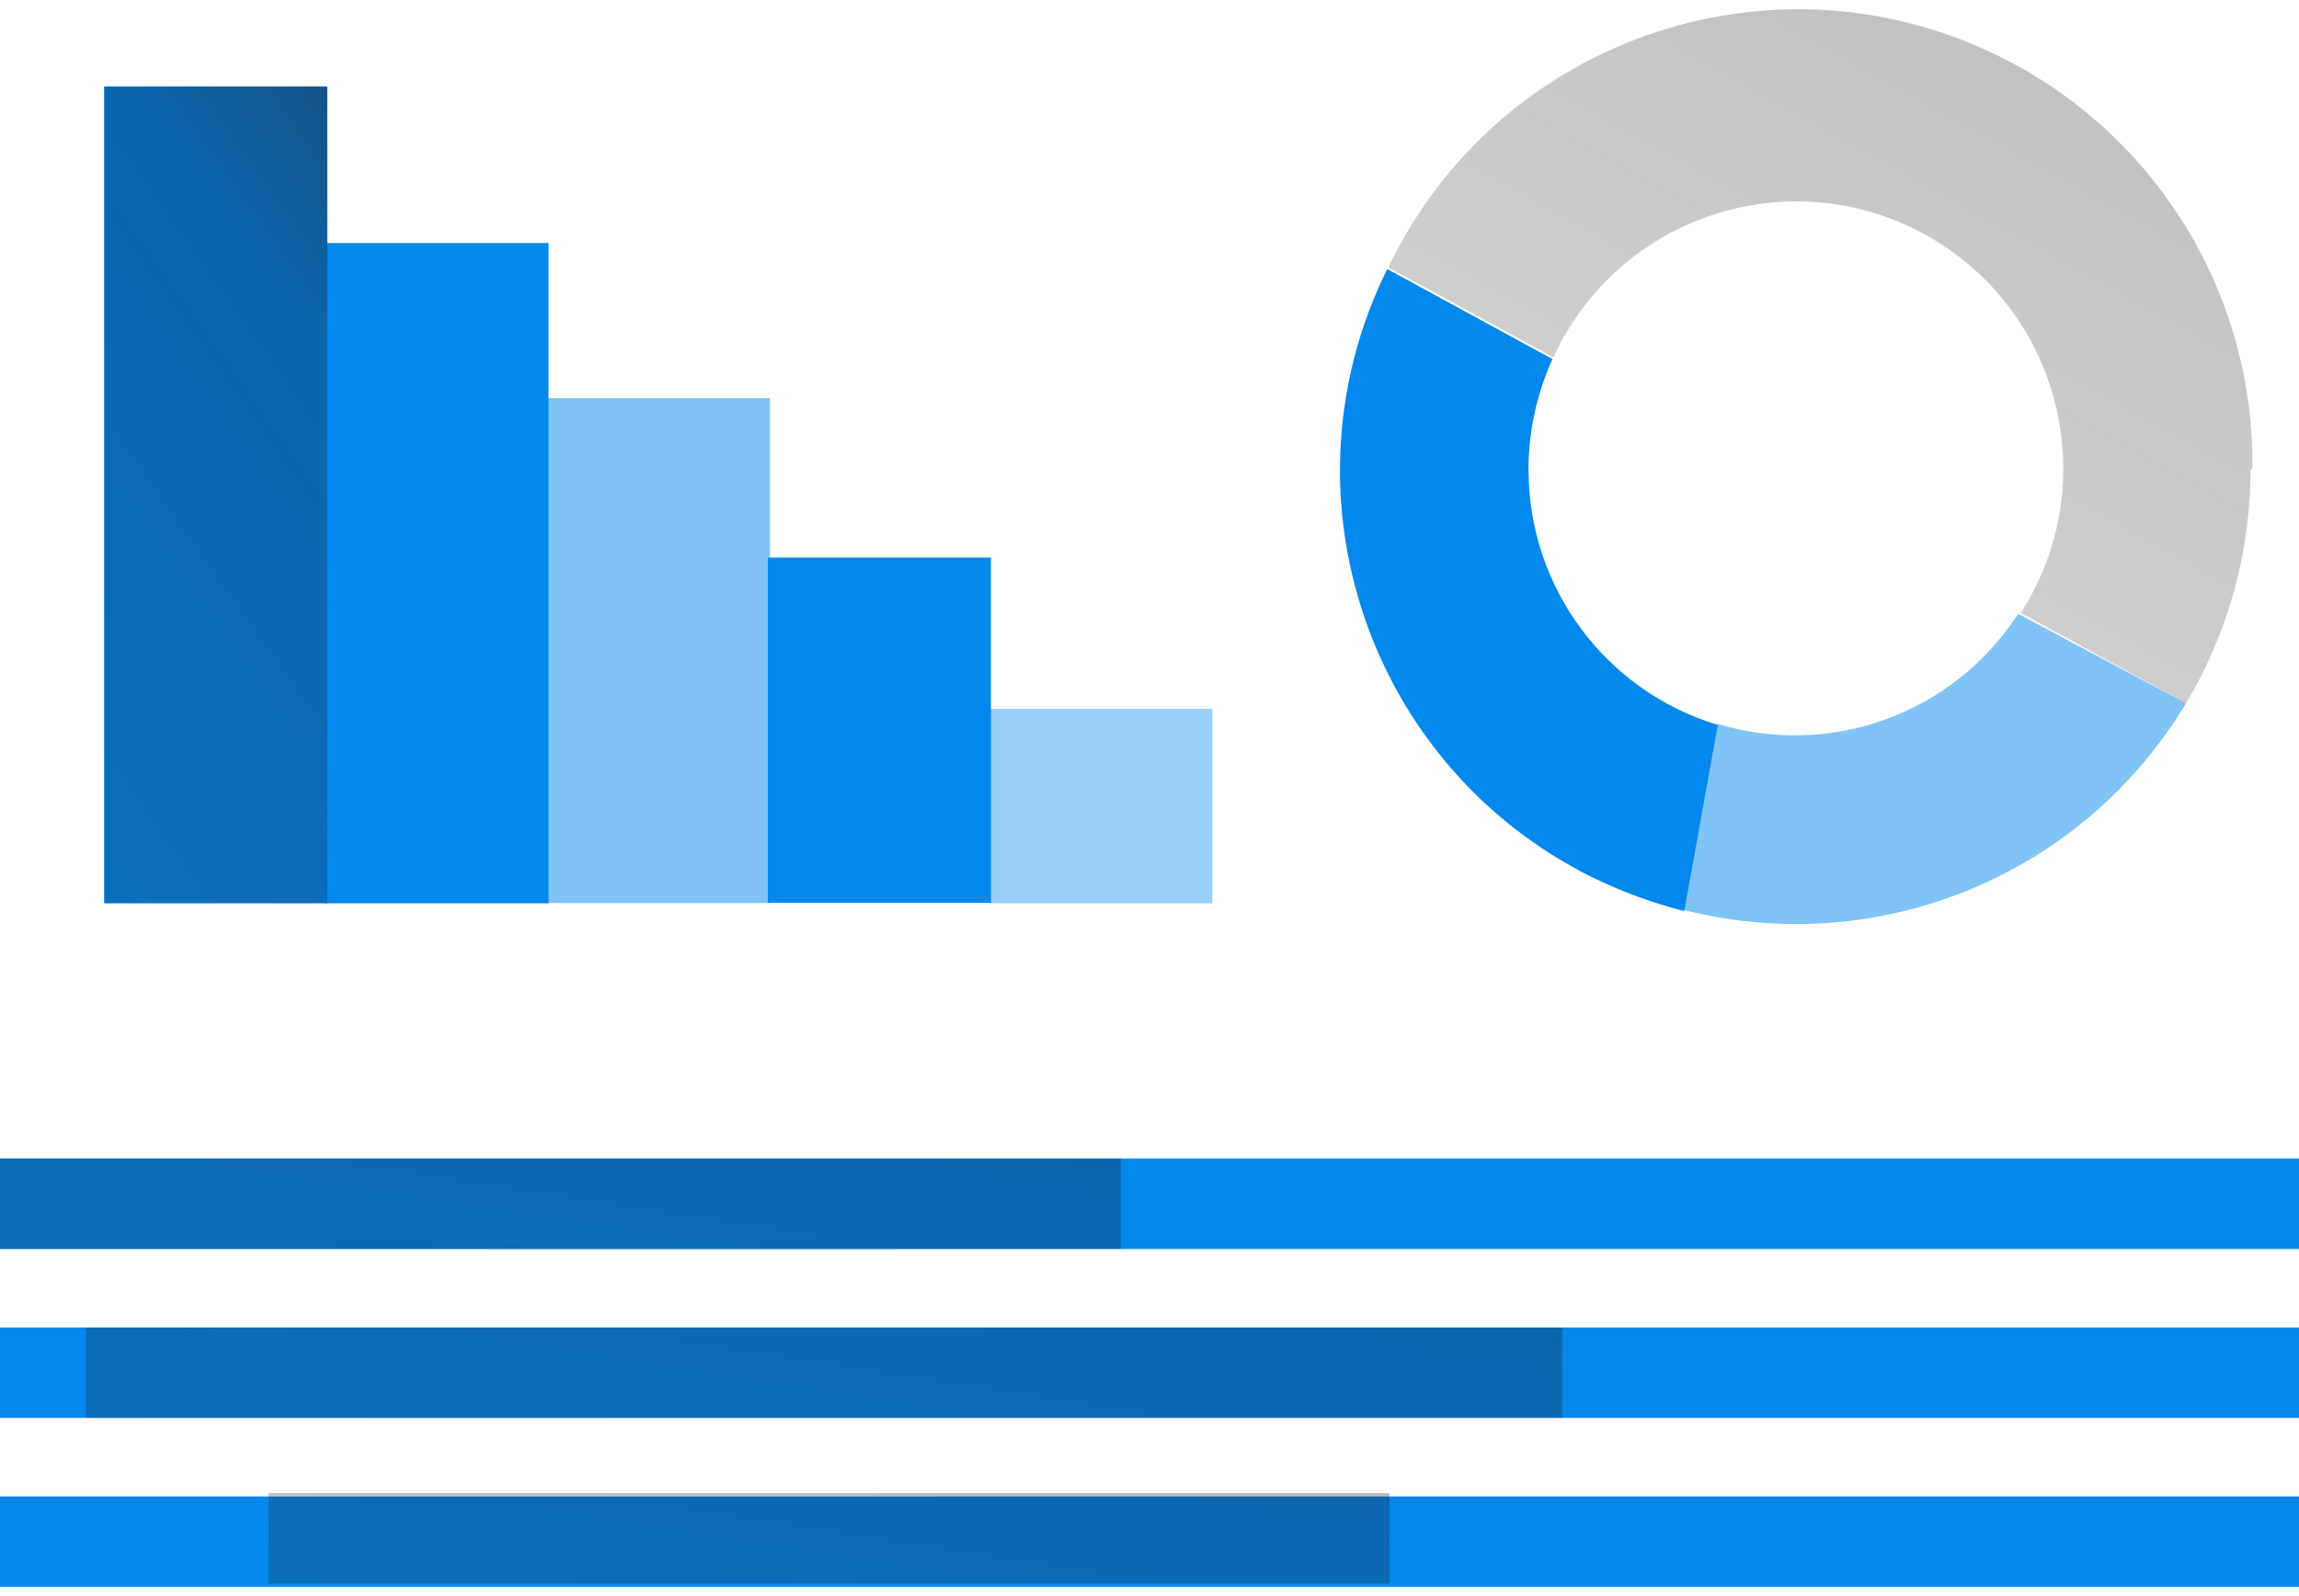
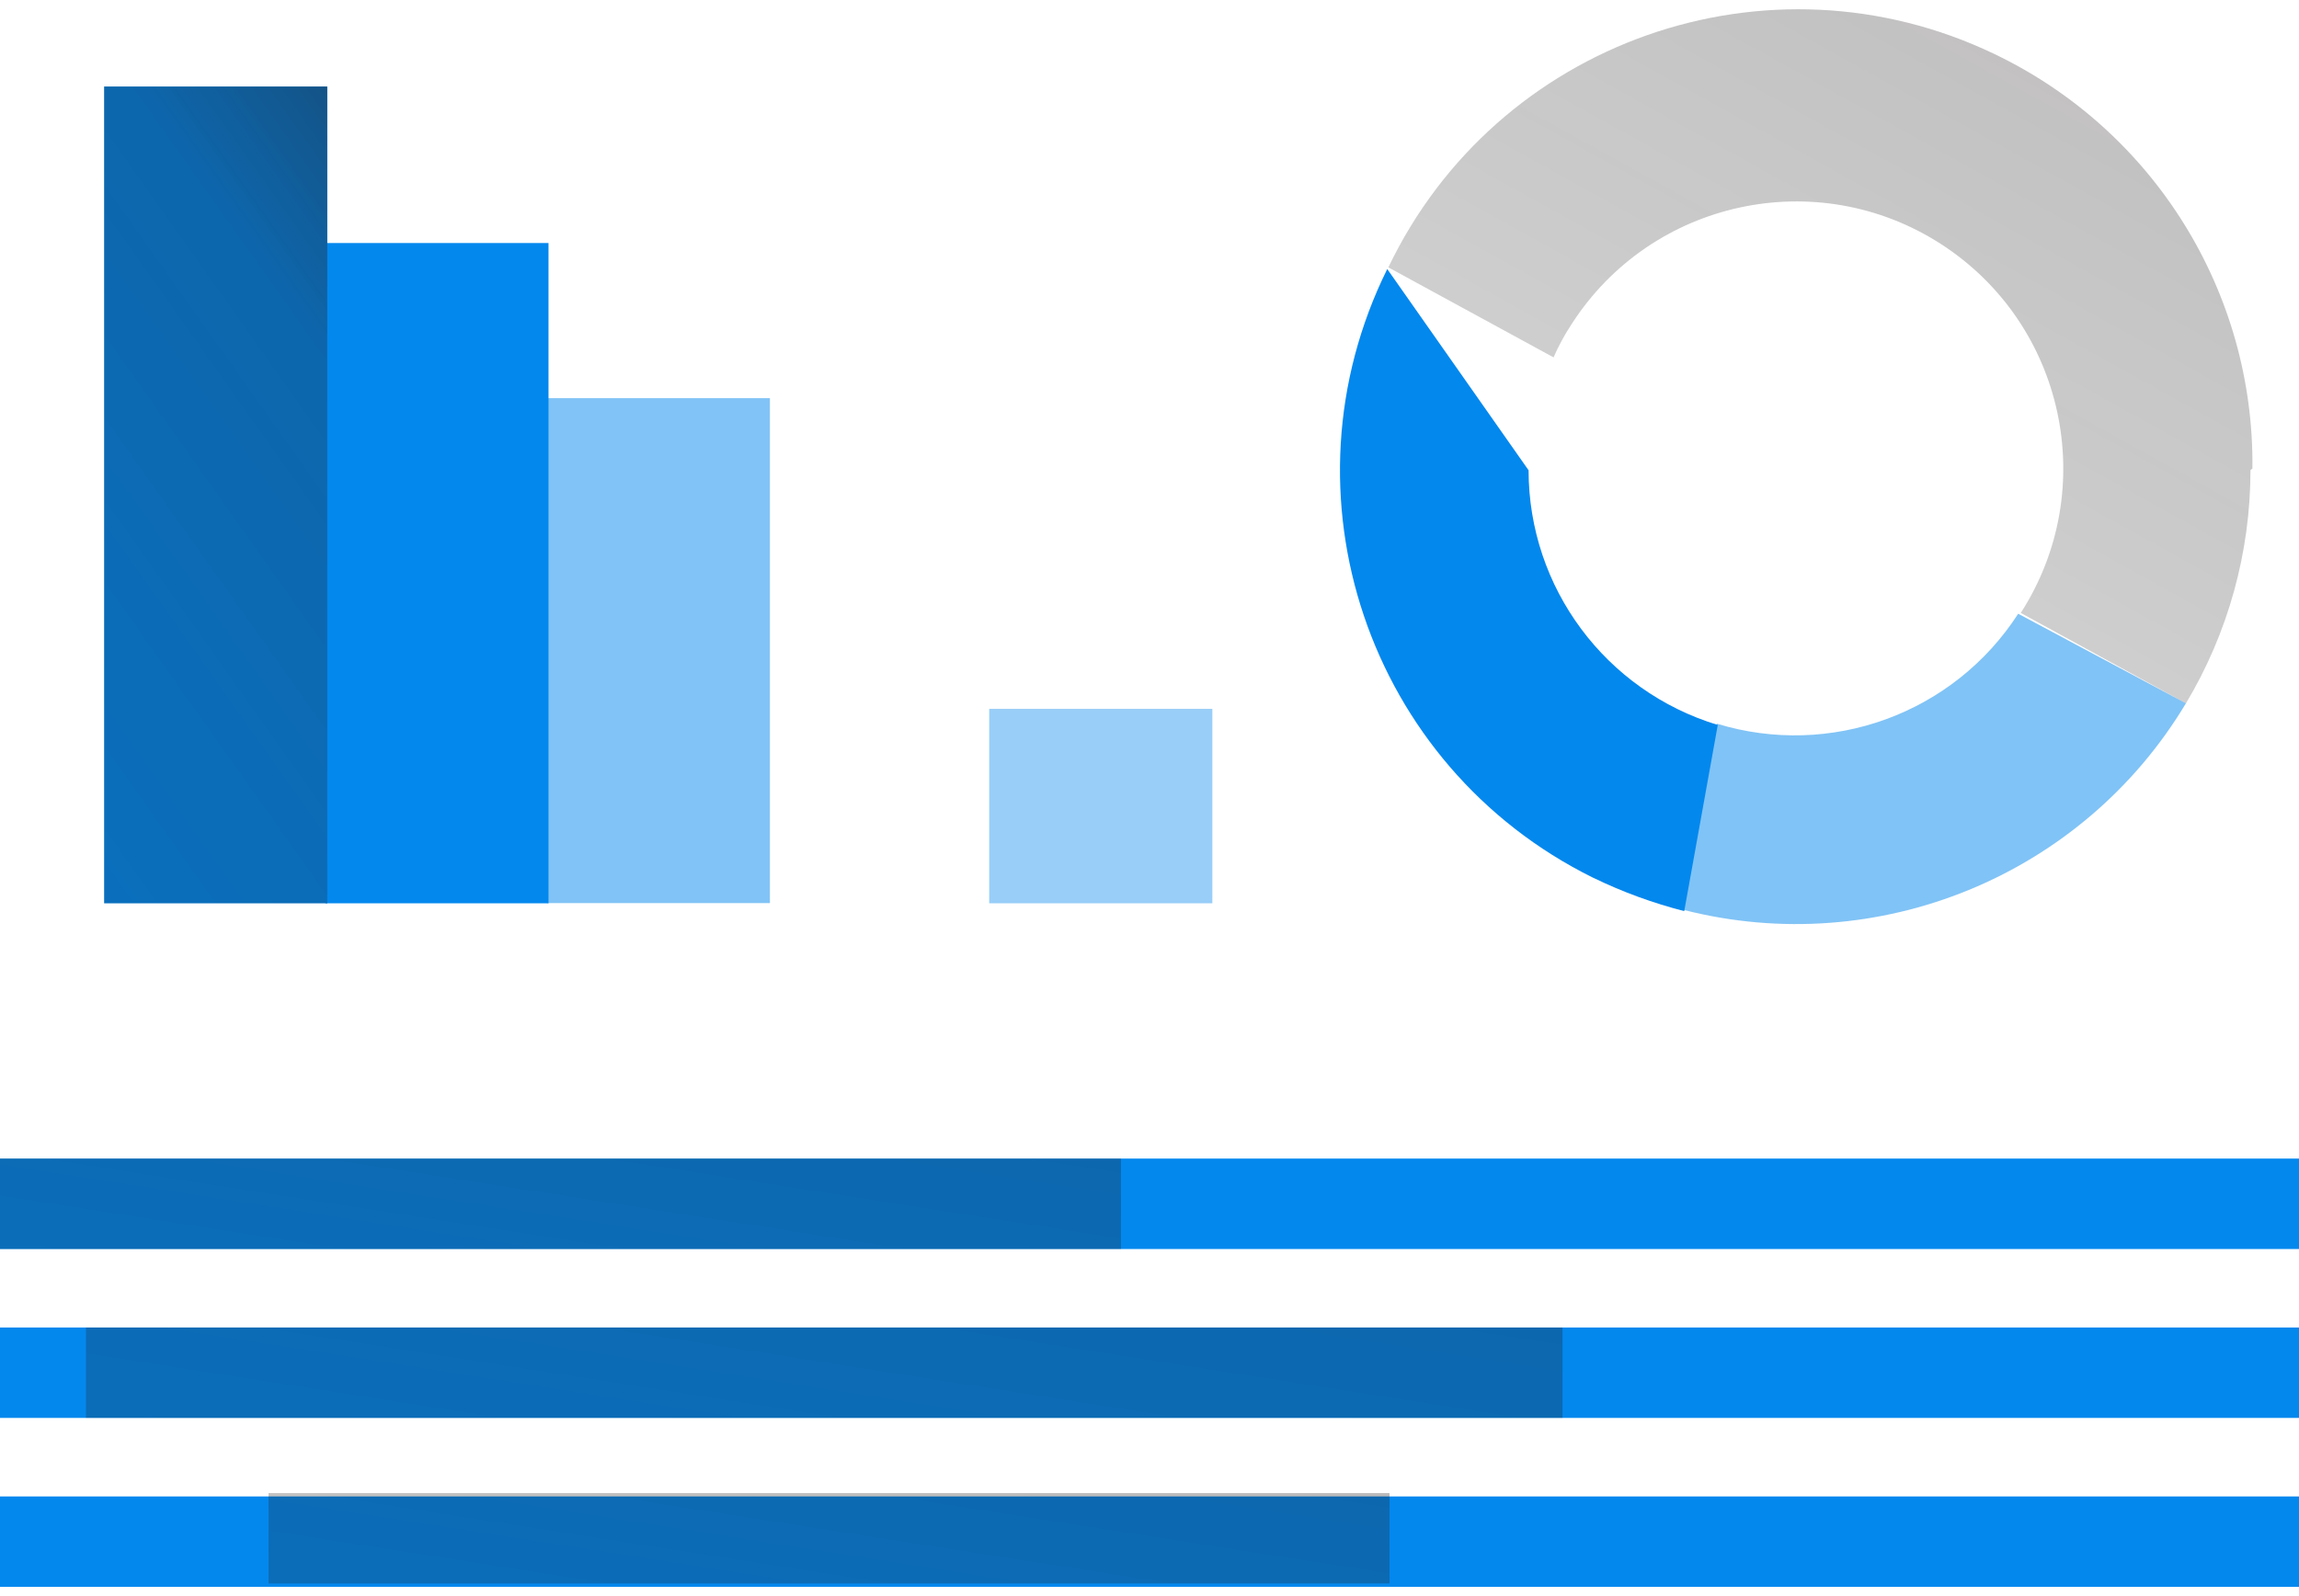
<svg xmlns="http://www.w3.org/2000/svg" width="72" height="50" viewBox="0 0 72 50" fill="none">
  <path d="M72 46.878H0V49.711H72V46.878Z" fill="#0388EE" />
  <g opacity="0.41">
    <path d="M37.968 22.206H30.98V28.297H37.968V22.206Z" fill="#0388EE" />
  </g>
-   <path d="M31.034 17.466H24.047V28.283H31.034V17.466Z" fill="#0388EE" />
  <g opacity="0.5">
    <path d="M24.112 12.473H17.125V28.291H24.112V12.473Z" fill="#0388EE" />
  </g>
  <path d="M17.178 7.613H10.191V28.297H17.178V7.613Z" fill="#0388EE" />
  <path d="M10.249 2.711H3.262V28.296H10.249V2.711Z" fill="#0388EE" />
  <path d="M10.249 2.711H3.262V28.296H10.249V2.711Z" fill="url(#paint0_linear_2443_26069)" />
  <path d="M72 36.294H0V39.127H72V36.294Z" fill="#0388EE" />
  <path d="M35.106 36.294H0V39.127H35.106V36.294Z" fill="url(#paint1_linear_2443_26069)" />
  <path d="M43.517 46.773H8.41V49.605H43.517V46.773Z" fill="url(#paint2_linear_2443_26069)" />
  <path d="M72 41.586H0V44.418H72V41.586Z" fill="#0388EE" />
  <path d="M48.935 41.586H2.691V44.418H48.935V41.586Z" fill="url(#paint3_linear_2443_26069)" />
-   <path d="M47.868 14.726C47.868 13.527 48.127 12.341 48.619 11.248L43.446 8.428C39.959 15.473 42.84 24.005 49.884 27.492C49.892 27.497 49.906 27.501 49.914 27.505C50.819 27.945 51.772 28.291 52.747 28.542L53.797 22.71C50.279 21.643 47.872 18.402 47.872 14.73L47.868 14.726Z" fill="#0388EE" />
+   <path d="M47.868 14.726L43.446 8.428C39.959 15.473 42.84 24.005 49.884 27.492C49.892 27.497 49.906 27.501 49.914 27.505C50.819 27.945 51.772 28.291 52.747 28.542L53.797 22.71C50.279 21.643 47.872 18.402 47.872 14.73L47.868 14.726Z" fill="#0388EE" />
  <path opacity="0.5" d="M68.459 22.032C65.222 27.434 58.815 30.064 52.715 28.501L53.764 22.669C57.326 23.763 61.186 22.357 63.206 19.226L68.459 22.032Z" fill="#0388EE" />
  <path d="M70.48 14.726C70.48 17.299 69.782 19.824 68.46 22.033L63.286 19.201C65.785 15.319 64.665 10.145 60.783 7.642C56.901 5.143 51.728 6.263 49.225 10.145C49.005 10.479 48.816 10.826 48.654 11.195L43.48 8.376C46.875 1.288 55.373 -1.707 62.461 1.692C67.45 4.081 70.603 9.144 70.541 14.678L70.475 14.73L70.48 14.726Z" fill="url(#paint4_linear_2443_26069)" />
  <defs>
    <linearGradient id="paint0_linear_2443_26069" x1="24.293" y1="3.071" x2="-38.471" y2="47.558" gradientUnits="userSpaceOnUse">
      <stop stop-color="#231F20" />
      <stop offset="0.08" stop-color="#231F20" stop-opacity="0.69" />
      <stop offset="0.21" stop-color="#231F20" stop-opacity="0.32" />
      <stop offset="1" stop-color="#231F20" stop-opacity="0" />
    </linearGradient>
    <linearGradient id="paint1_linear_2443_26069" x1="20.807" y1="16.827" x2="10.035" y2="85.994" gradientUnits="userSpaceOnUse">
      <stop stop-color="#231F20" />
      <stop offset="0.08" stop-color="#231F20" stop-opacity="0.69" />
      <stop offset="0.21" stop-color="#231F20" stop-opacity="0.32" />
      <stop offset="1" stop-color="#231F20" stop-opacity="0" />
    </linearGradient>
    <linearGradient id="paint2_linear_2443_26069" x1="29.213" y1="27.318" x2="18.449" y2="96.485" gradientUnits="userSpaceOnUse">
      <stop stop-color="#231F20" />
      <stop offset="0.08" stop-color="#231F20" stop-opacity="0.69" />
      <stop offset="0.21" stop-color="#231F20" stop-opacity="0.32" />
      <stop offset="1" stop-color="#231F20" stop-opacity="0" />
    </linearGradient>
    <linearGradient id="paint3_linear_2443_26069" x1="29.748" y1="17.757" x2="16.723" y2="101.373" gradientUnits="userSpaceOnUse">
      <stop stop-color="#231F20" />
      <stop offset="0.08" stop-color="#231F20" stop-opacity="0.69" />
      <stop offset="0.21" stop-color="#231F20" stop-opacity="0.32" />
      <stop offset="1" stop-color="#231F20" stop-opacity="0" />
    </linearGradient>
    <linearGradient id="paint4_linear_2443_26069" x1="80.646" y1="-29.3" x2="26.977" y2="67.46" gradientUnits="userSpaceOnUse">
      <stop stop-color="#231F20" />
      <stop offset="0.08" stop-color="#231F20" stop-opacity="0.69" />
      <stop offset="0.21" stop-color="#231F20" stop-opacity="0.32" />
      <stop offset="1" stop-color="#231F20" stop-opacity="0" />
    </linearGradient>
  </defs>
</svg>